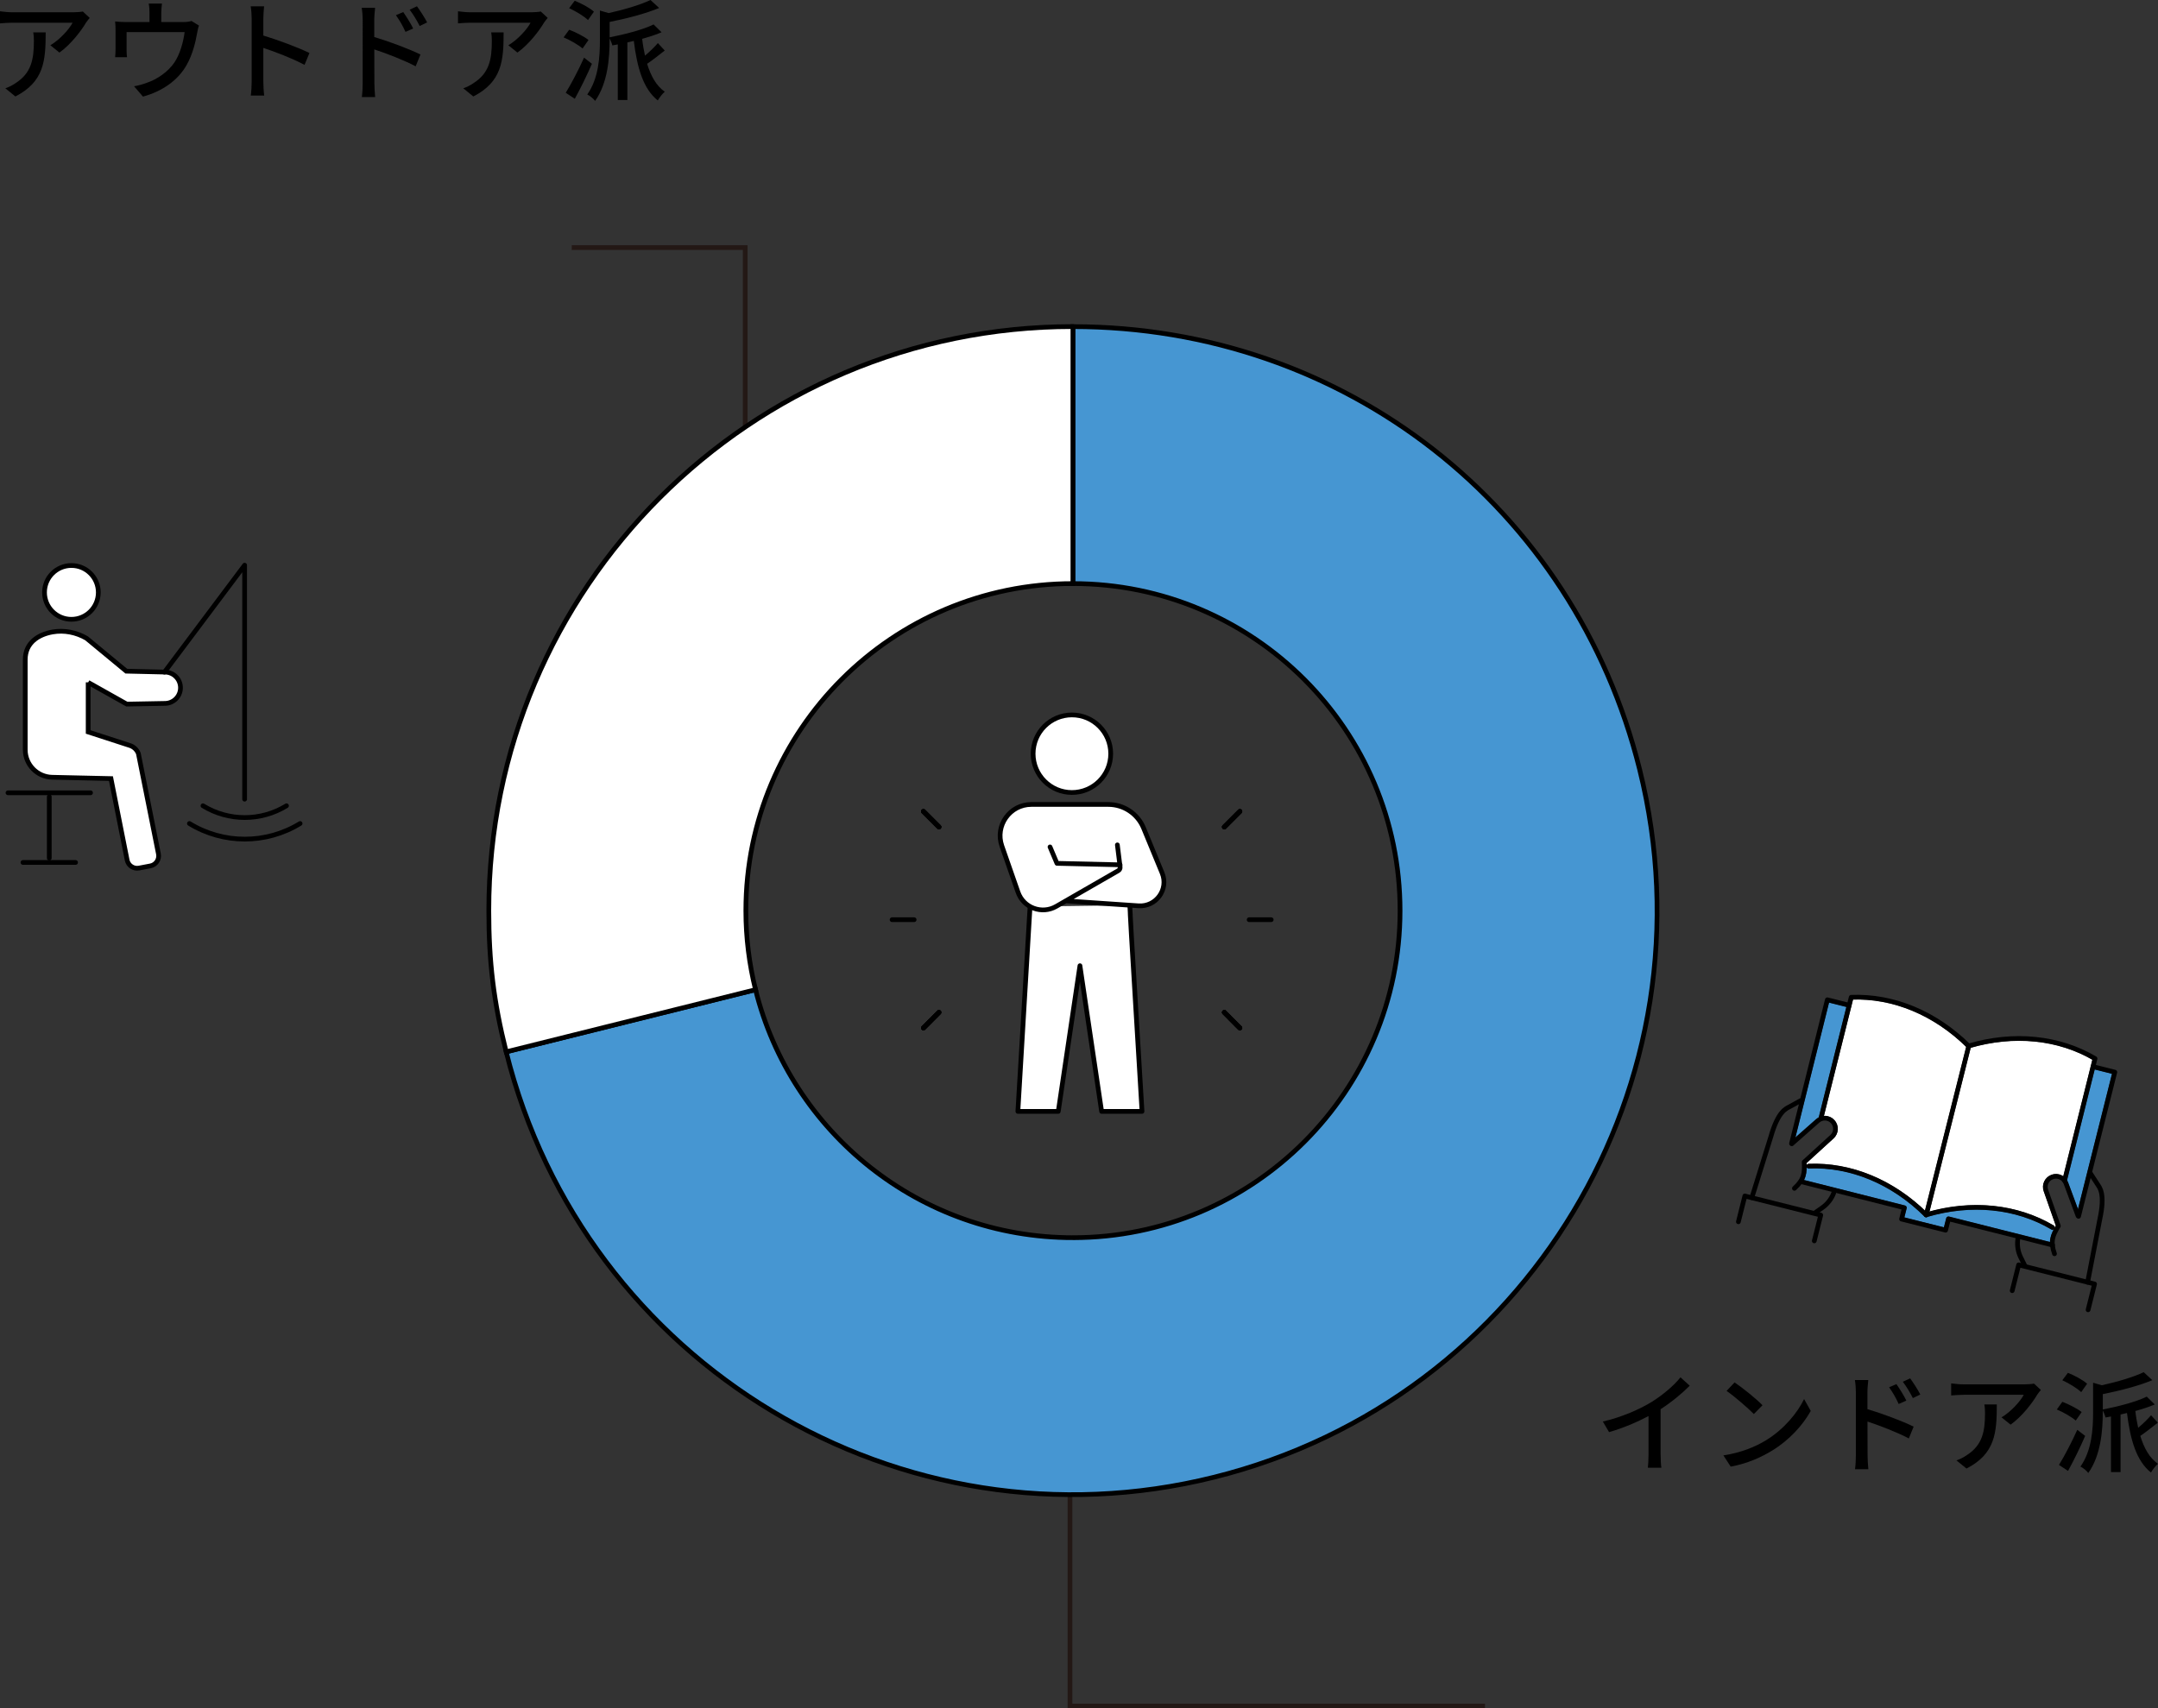
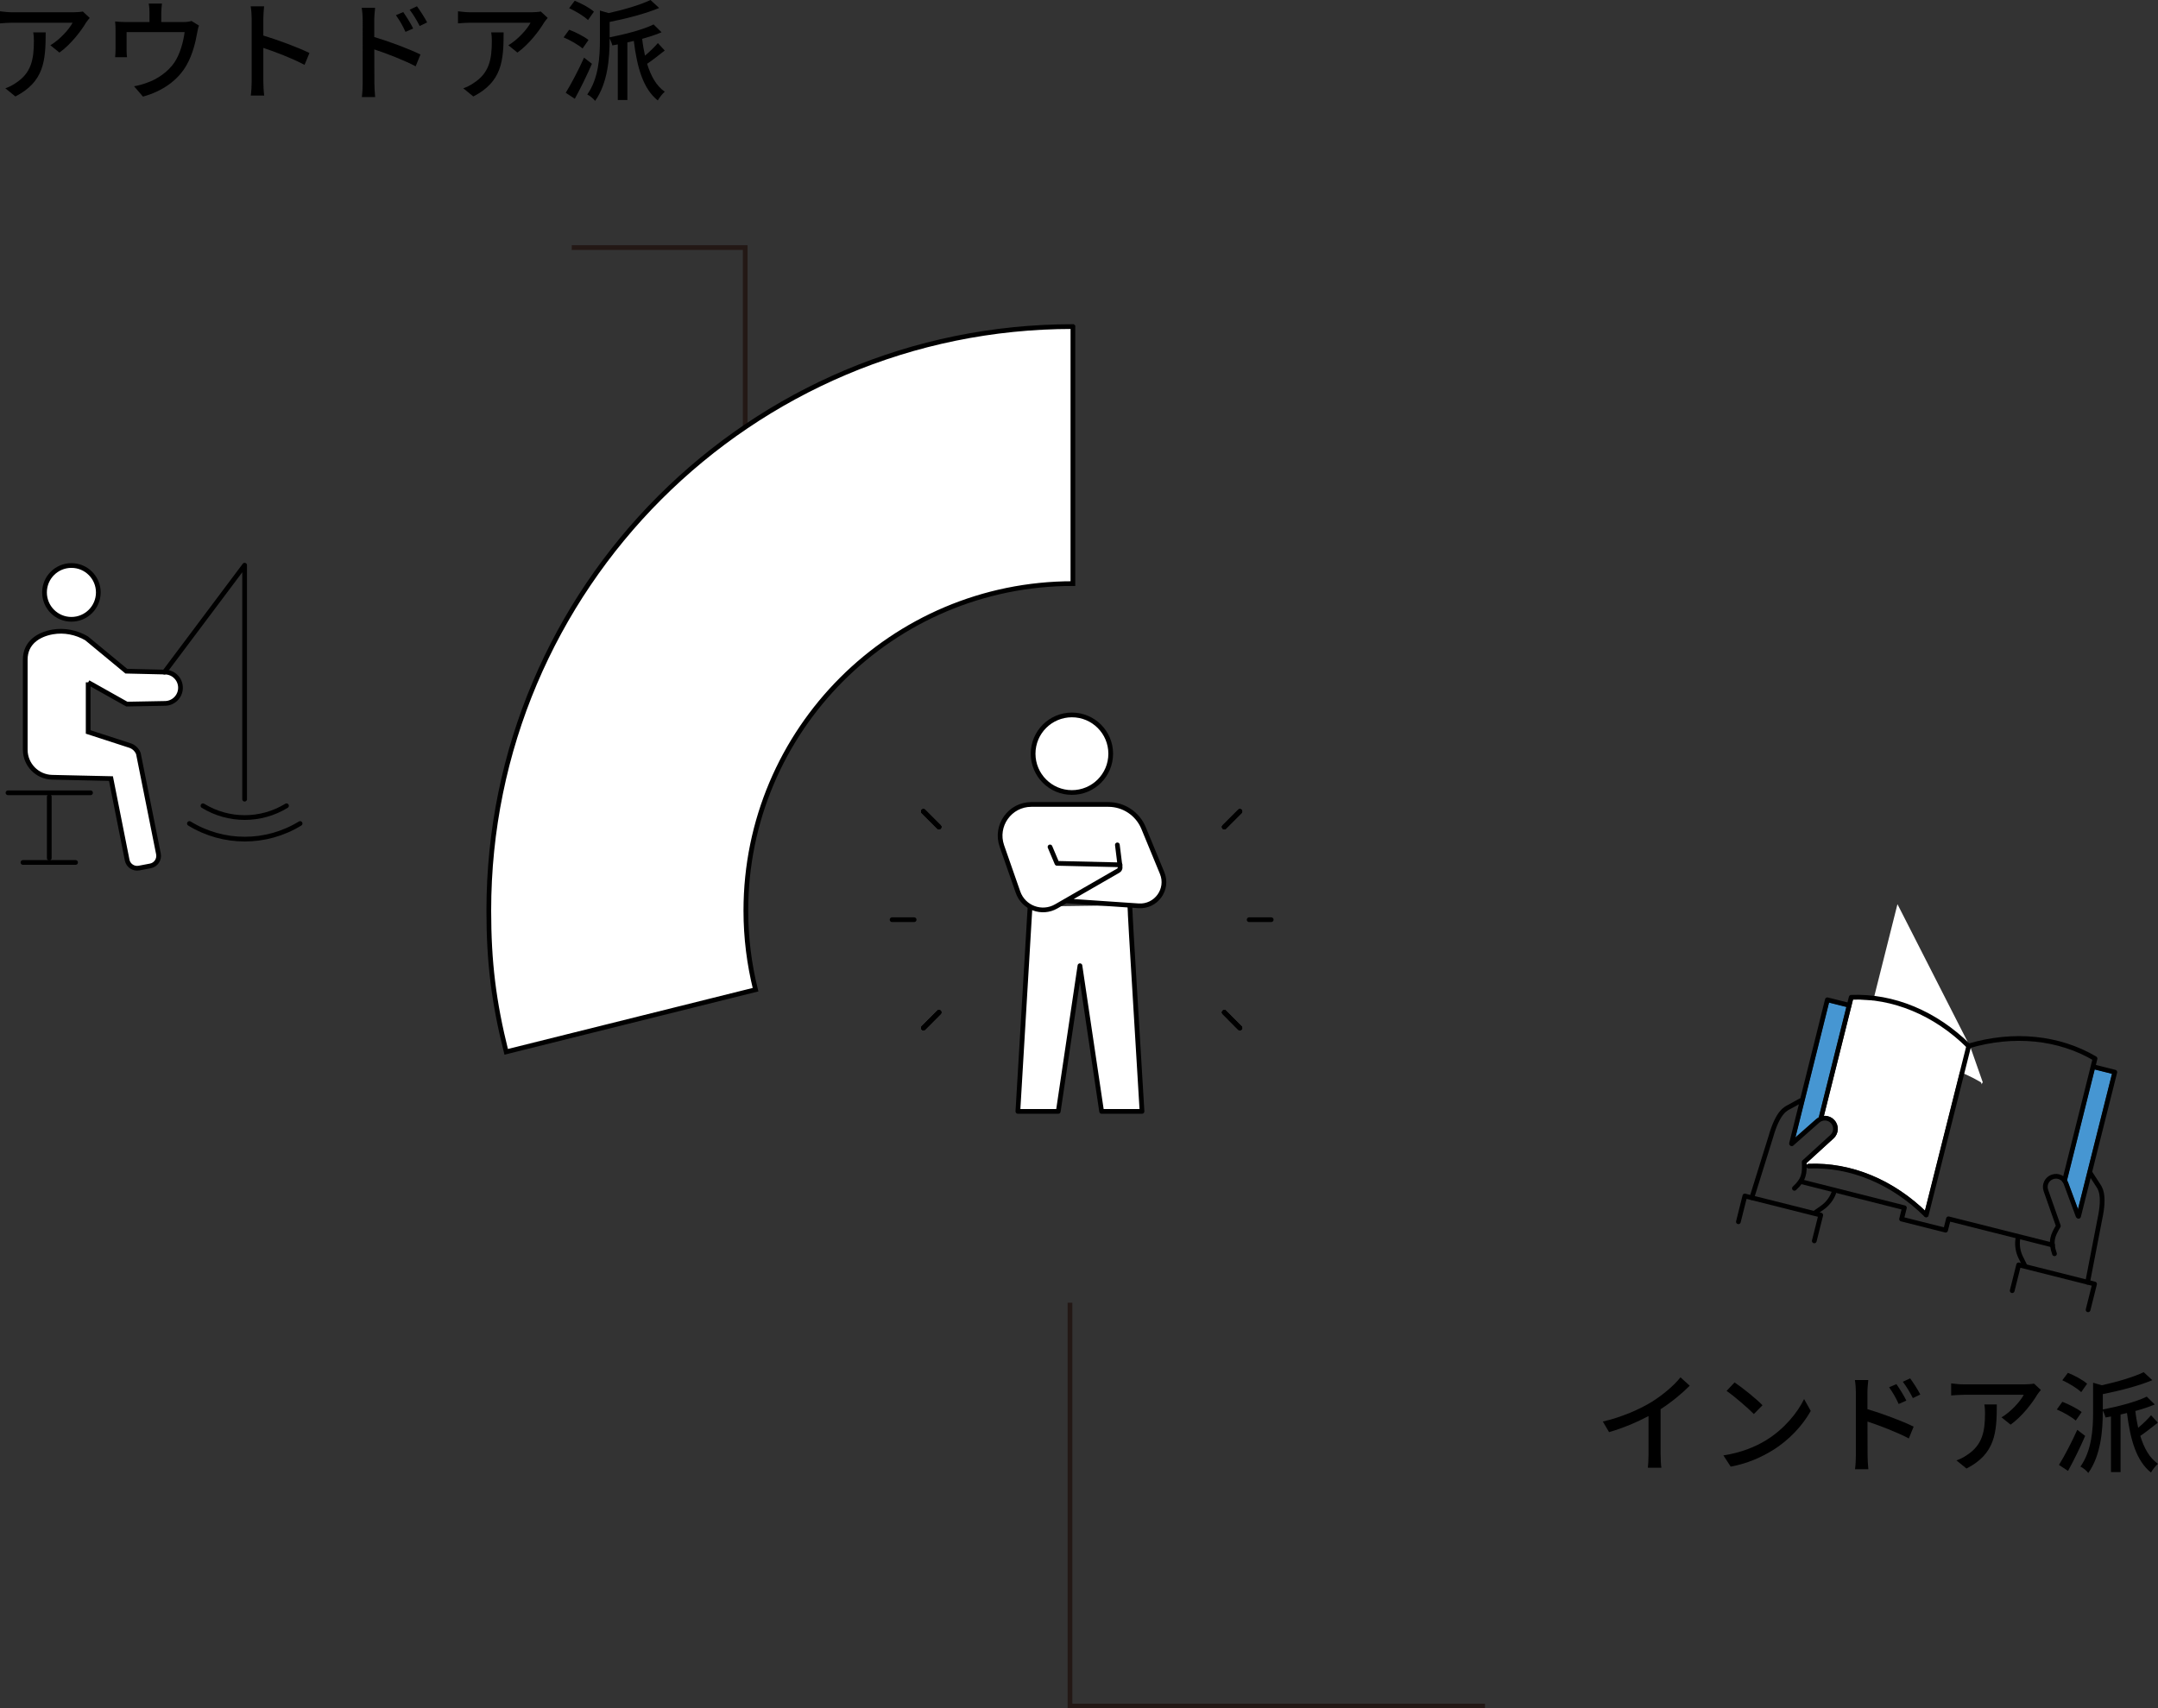
<svg xmlns="http://www.w3.org/2000/svg" id="_レイヤー_2" viewBox="0 0 457.2 362">
  <rect x="0" y="0" width="457.2" height="362" fill="#333333" stroke="none" />
  <defs>
    <style>.cls-1,.cls-2,.cls-3,.cls-4{stroke:#000;}.cls-1,.cls-3{stroke-linecap:round;stroke-linejoin:round;}.cls-1,.cls-4,.cls-5{fill:#fff;}.cls-2,.cls-6,.cls-4{stroke-miterlimit:10;}.cls-2,.cls-7{fill:#4696d2;}.cls-3,.cls-6{fill:none;}.cls-6{stroke:#231815;}</style>
  </defs>
  <g id="T">
    <path d="M351.83,308.28c0,.95.05,2.22.16,2.73h-2.87c.07-.51.14-1.78.14-2.73v-8.22c-2.43,1.29-5.5,2.59-8.36,3.4l-1.32-2.24c3.95-.9,7.85-2.61,10.42-4.2,2.33-1.46,4.74-3.51,6.03-5.17l1.96,1.78c-1.66,1.66-3.83,3.47-6.17,4.97v9.7Z" />
    <path d="M374.2,305.16c3.72-2.29,6.61-5.75,8.02-8.71l1.41,2.52c-1.66,2.98-4.5,6.15-8.11,8.36-2.33,1.43-5.27,2.79-8.85,3.44l-1.55-2.38c3.86-.58,6.86-1.87,9.08-3.23ZM373.41,297.76l-1.83,1.87c-1.2-1.22-4.07-3.72-5.78-4.9l1.69-1.8c1.64,1.09,4.62,3.49,5.91,4.83Z" />
    <path d="M395.66,298.6c3.05.9,7.48,2.56,9.77,3.7l-1.02,2.5c-2.45-1.29-6.21-2.75-8.76-3.58l.02,7.14c0,.72.07,2.1.16,2.96h-2.82c.12-.81.18-2.08.18-2.96v-13.35c0-.74-.07-1.82-.21-2.59h2.84c-.07.76-.18,1.76-.18,2.59v3.6ZM402.26,297.49c-.6-1.32-1.25-2.43-2.03-3.53l1.55-.67c.62.9,1.59,2.4,2.1,3.49l-1.62.72ZM405.27,296.26c-.67-1.32-1.32-2.38-2.13-3.47l1.55-.72c.62.85,1.62,2.36,2.15,3.42l-1.57.76Z" />
    <path d="M432.39,294.53c-.21.25-.58.69-.76.97-.99,1.69-3.19,4.62-5.66,6.38l-1.92-1.55c2.01-1.18,4.04-3.46,4.71-4.78h-12.68c-.9,0-1.71.07-2.7.14v-2.56c.85.12,1.8.21,2.7.21h12.91c.53,0,1.57-.07,1.94-.16l1.46,1.36ZM423.05,297.6c0,6.03-.35,10.46-6.42,13.58l-2.13-1.73c.67-.23,1.48-.6,2.22-1.13,3.3-2.12,3.83-5.04,3.83-8.87,0-.62-.02-1.18-.14-1.85h2.63Z" />
    <path d="M439.78,301.02c-.83-.74-2.59-1.76-4.02-2.36l1.18-1.62c1.41.53,3.19,1.46,4.09,2.17l-1.25,1.8ZM441.77,304.26c-1.06,2.45-2.43,5.24-3.63,7.42l-1.92-1.27c1.11-1.8,2.68-4.76,3.88-7.44l1.66,1.29ZM440.93,294.99c-.83-.81-2.59-1.87-4-2.52l1.18-1.57c1.41.55,3.21,1.53,4.07,2.31l-1.25,1.78ZM457.17,301.46c-1.25.97-2.61,2.06-3.72,2.8.79,2.59,1.96,4.69,3.74,5.91-.46.39-1.16,1.27-1.48,1.85-3.1-2.45-4.39-7-5.08-12.61-.46.12-.9.23-1.36.32v12.2h-2.03v-11.78l-1.16.21c-.09-.42-.35-1.06-.58-1.5v.42c0,3.65-.37,9.06-3.07,12.84-.3-.44-1.13-1.11-1.66-1.36,2.43-3.42,2.68-8.06,2.68-11.5v-6.26l1.85.53c3.3-.72,6.75-1.75,8.87-2.77l1.83,1.69c-2.87,1.2-6.86,2.24-10.49,2.96v3.26c3.35-.65,7.16-1.66,9.31-2.73l1.69,1.66c-1.18.51-2.61.97-4.11,1.39.14,1.25.35,2.43.6,3.56.97-.81,2.06-1.87,2.73-2.66l1.46,1.59Z" />
    <polyline class="cls-6" points="226.69 276.04 226.69 361.5 314.61 361.5" />
    <polyline class="cls-6" points="157.88 151.87 157.88 52.46 121.13 52.46" />
    <path d="M19.01,3.79c-.21.25-.58.69-.76.97-.99,1.69-3.19,4.62-5.66,6.38l-1.92-1.55c2.01-1.18,4.04-3.46,4.71-4.78H2.7c-.9,0-1.71.07-2.7.14v-2.56c.85.12,1.8.21,2.7.21h12.91c.53,0,1.57-.07,1.94-.16l1.46,1.36ZM9.68,6.86c0,6.03-.35,10.46-6.42,13.58l-2.13-1.73c.67-.23,1.48-.6,2.22-1.13,3.3-2.12,3.83-5.04,3.83-8.87,0-.62-.02-1.18-.14-1.85h2.63Z" />
    <path d="M42.16,5.41c-.16.39-.32,1.13-.39,1.57-.35,2.01-.99,4.62-2.22,6.77-1.78,3.21-5.11,5.59-9.26,6.72l-1.89-2.19c.88-.14,1.94-.44,2.77-.76,2.13-.72,4.44-2.29,5.82-4.34,1.2-1.85,1.87-4.37,2.12-6.38h-12.29v3.79c0,.46.02,1.13.09,1.53h-2.52c.05-.49.09-1.16.09-1.66v-4.04c0-.51-.02-1.34-.09-1.87.72.07,1.39.12,2.24.12h5.04v-1.99c0-.55-.02-1.09-.16-1.92h2.8c-.09.83-.14,1.36-.14,1.92v1.99h4.67c.92,0,1.39-.12,1.73-.23l1.59.99Z" />
    <path d="M64.52,13.75c-2.45-1.32-6.19-2.77-8.73-3.6v7.14c0,.72.07,2.12.18,2.96h-2.84c.12-.81.19-2.06.19-2.96V3.93c0-.74-.07-1.8-.21-2.59h2.84c-.07.76-.16,1.78-.16,2.59v3.6c3.05.92,7.46,2.56,9.77,3.7l-1.04,2.52Z" />
    <path d="M79.31,7.85c3.05.9,7.48,2.56,9.77,3.7l-1.02,2.5c-2.45-1.29-6.21-2.75-8.76-3.58l.02,7.14c0,.72.07,2.1.16,2.96h-2.82c.12-.81.18-2.08.18-2.96V4.25c0-.74-.07-1.83-.21-2.59h2.84c-.07.76-.18,1.76-.18,2.59v3.6ZM85.91,6.75c-.6-1.32-1.25-2.43-2.03-3.53l1.55-.67c.62.9,1.59,2.4,2.1,3.49l-1.62.72ZM88.92,5.52c-.67-1.32-1.32-2.38-2.13-3.47l1.55-.72c.62.85,1.62,2.36,2.15,3.42l-1.57.76Z" />
    <path d="M116.04,3.79c-.21.25-.58.69-.76.97-.99,1.69-3.19,4.62-5.66,6.38l-1.92-1.55c2.01-1.18,4.04-3.46,4.71-4.78h-12.68c-.9,0-1.71.07-2.7.14v-2.56c.85.12,1.8.21,2.7.21h12.91c.53,0,1.57-.07,1.94-.16l1.46,1.36ZM106.7,6.86c0,6.03-.35,10.46-6.42,13.58l-2.13-1.73c.67-.23,1.48-.6,2.22-1.13,3.3-2.12,3.83-5.04,3.83-8.87,0-.62-.02-1.18-.14-1.85h2.63Z" />
    <path d="M123.43,10.28c-.83-.74-2.59-1.76-4.02-2.36l1.18-1.62c1.41.53,3.19,1.46,4.09,2.17l-1.25,1.8ZM125.41,13.51c-1.06,2.45-2.43,5.24-3.63,7.42l-1.92-1.27c1.11-1.8,2.68-4.76,3.88-7.44l1.66,1.29ZM124.58,4.25c-.83-.81-2.59-1.87-4-2.52l1.18-1.57c1.41.55,3.21,1.53,4.07,2.31l-1.25,1.78ZM140.82,10.72c-1.25.97-2.61,2.06-3.72,2.8.79,2.59,1.96,4.69,3.74,5.91-.46.39-1.16,1.27-1.48,1.85-3.1-2.45-4.39-7-5.08-12.61-.46.12-.9.23-1.36.32v12.2h-2.03v-11.78l-1.16.21c-.09-.42-.35-1.06-.58-1.5v.42c0,3.65-.37,9.06-3.07,12.84-.3-.44-1.13-1.11-1.66-1.36,2.43-3.42,2.68-8.06,2.68-11.5V2.24l1.85.53c3.3-.72,6.75-1.76,8.87-2.77l1.83,1.69c-2.87,1.2-6.86,2.24-10.49,2.96v3.26c3.35-.65,7.16-1.66,9.31-2.73l1.69,1.66c-1.18.51-2.61.97-4.11,1.39.14,1.25.35,2.43.6,3.56.97-.81,2.06-1.87,2.73-2.66l1.46,1.59Z" />
    <path class="cls-3" d="M43,170.74h0c5.43,3.33,12.27,3.33,17.7,0h0" />
    <path class="cls-3" d="M40.13,174.5h0c7.19,4.41,16.26,4.41,23.45,0h0" />
    <circle class="cls-4" cx="15.13" cy="125.53" r="5.7" />
    <path class="cls-4" d="M18.68,144.59v10.51l8.84,2.87c.83.27,1.49.9,1.8,1.71l4.25,21.26c.23,1.17-.53,2.31-1.7,2.54l-2.41.46c-1.16.22-2.29-.53-2.52-1.69l-3.43-17.27-12.45-.28c-3.18-.07-5.71-2.66-5.71-5.84v-19.09c0-3.54,2.73-5.32,5.79-5.86,2.47-.43,5.02.08,7.19,1.34l8.43,6.97,8.16.19c1.83,0,3.32,1.48,3.32,3.32h0c0,1.83-1.48,3.32-3.32,3.32l-8.05.15-8.19-4.6" />
    <line class="cls-3" x1="10.44" y1="168.81" x2="10.44" y2="181.83" />
    <line class="cls-3" x1="4.86" y1="182.75" x2="16.01" y2="182.75" />
    <line class="cls-3" x1="1.69" y1="167.99" x2="19.18" y2="167.99" />
    <path class="cls-3" d="M34.84,142.42l16.99-22.66c0,50.64,0,49.64,0,49.64" />
    <path class="cls-7" d="M447.47,227.52l-7.22,28.76-2.1-5.67c-.07-.19-.15-.36-.25-.52,1.16-4.6,2.17-8.66,3.18-12.73.86-3.48,1.73-6.96,2.69-10.77l3.7.93Z" />
    <path class="cls-7" d="M391.2,213.36c-.88,3.49-1.78,7.1-2.68,10.71-1.07,4.31-2.15,8.62-3.18,12.71-.2.11-.39.23-.57.39l-4.42,3.9,7.14-28.65,3.71.93Z" />
-     <path class="cls-7" d="M412.92,257.81c-.25-.06-.51.09-.57.34l-.49,1.94-8.42-2.12.49-1.94c.06-.25-.09-.51-.34-.57l-21.4-5.41c.45-.9.56-1.79.56-2.81.06.2.24.34.46.33,8.81-.36,17.52,3.25,24.52,10.19,0,0,0,0,0,0,.02.02.05.03.08.05.02.02.04.02.06.04.02.01.04.03.07.04,0,0,0,0,.01,0,.01,0,.02.01.03.02.13.03.26,0,.37-.07,9.39-2.74,18.7-1.8,26.25,2.67.19.11.41.07.56-.07-.49.91-.81,1.75-.84,2.76l-21.41-5.39Z" />
-     <path class="cls-5" d="M417.5,222.01c9.21-2.65,18.35-1.76,25.81,2.53-1.14,4.54-2.14,8.57-3.14,12.59-.97,3.89-1.94,7.79-3.03,12.15-.7-.48-1.6-.65-2.46-.34-.69.24-1.24.74-1.56,1.4-.32.66-.36,1.4-.11,2.09l2.57,7.31c-.1.16-.18.32-.27.47.04-.19-.03-.4-.21-.51-7.6-4.5-16.91-5.52-26.33-2.95l8.74-34.74Z" />
+     <path class="cls-5" d="M417.5,222.01l2.57,7.31c-.1.16-.18.32-.27.47.04-.19-.03-.4-.21-.51-7.6-4.5-16.91-5.52-26.33-2.95l8.74-34.74Z" />
    <path class="cls-5" d="M416.58,221.83l-8.74,34.74c-7.09-6.77-15.82-10.3-24.66-9.93-.21,0-.37.15-.43.35,0-.18,0-.35-.01-.54l5.72-5.22c1.11-1.02,1.19-2.75.18-3.86-.49-.54-1.17-.85-1.89-.89-.12,0-.23,0-.35.02.99-3.94,2.02-8.06,3.05-12.18,1.06-4.24,2.12-8.49,3.13-12.53,8.63-.26,17.14,3.31,24.01,10.05Z" />
    <path class="cls-3" d="M385.76,237.06c2.09-8.29,4.35-17.45,6.44-25.74,8.88-.37,17.83,3.35,24.87,10.32" />
    <path class="cls-3" d="M408.06,257.42c-7.04-6.98-15.98-10.69-24.87-10.32" />
    <path class="cls-3" d="M437.4,250.18c2.36-9.36,4.1-16.5,6.46-25.87-7.65-4.53-17.29-5.49-26.79-2.67" />
-     <path class="cls-3" d="M408.06,257.42c9.5-2.82,19.14-1.85,26.79,2.67" />
    <polyline class="cls-3" points="379.56 242.3 387.15 211.85 391.75 213.01" />
    <polyline class="cls-3" points="434.86 263.82 412.81 258.26 412.2 260.67 402.87 258.32 403.47 255.92 381.51 250.37" />
    <polyline class="cls-3" points="443.63 226.07 448.05 227.18 440.37 257.73" />
    <path class="cls-3" d="M429,268.21l-.87-1.75c-.59-1.19-.81-2.52-.64-3.84h0" />
    <path class="cls-3" d="M442.29,271.7l2.58-13.34c1.19-5.45-.05-6.74-.48-7.4l-1.46-2.26" />
    <polyline class="cls-3" points="442.39 277.54 443.76 272.07 443.24 271.94 441.69 271.55 427.68 268.02 426.31 273.49" />
    <path class="cls-3" d="M440.24,257.59l-2.53-6.83c-.41-1.18-1.7-1.8-2.88-1.38-1.18.41-1.8,1.7-1.38,2.88l2.64,7.52c-1.18,1.96-1.76,3.21-.82,5.89" />
    <path class="cls-3" d="M384.51,257.01l1.6-1.13c1.08-.77,1.91-1.84,2.38-3.08h0" />
    <path class="cls-3" d="M371.15,253.79l4.04-12.97c1.53-5.37,3.23-5.91,3.93-6.29l2.36-1.3" />
    <polyline class="cls-3" points="368.3 258.89 369.67 253.42 370.2 253.56 371.75 253.95 385.75 257.47 384.38 262.94" />
    <path class="cls-3" d="M379.63,242.34l5.46-4.82c.92-.84,2.35-.78,3.19.15.84.92.78,2.35-.15,3.19l-5.89,5.37c.11,2.28.03,3.66-2.07,5.58" />
    <line class="cls-3" x1="417.09" y1="221.71" x2="408.1" y2="257.44" />
-     <path class="cls-2" d="M227.32,262.26c38.27,0,69.3-31.03,69.3-69.3,0-38.27-31.03-69.3-69.3-69.3,0,0,0,0-.01,0v-54.45c57.41,0,106.18,38.1,120.06,93.8,16.53,66.31-23.82,133.47-90.13,150-66.31,16.53-133.47-23.82-150-90.13l52.83-13.17c7.49,30.18,34.75,52.55,67.25,52.55Z" />
    <path class="cls-4" d="M227.31,69.21v54.45c-38.27,0-69.29,31.03-69.29,69.3,0,5.78.72,11.38,2.05,16.75l-52.83,13.17c-2.65-10.61-3.68-19-3.68-29.94,0-68.34,55.4-123.74,123.74-123.74Z" />
    <line class="cls-1" x1="239.46" y1="193.82" x2="239.44" y2="193.44" />
    <polyline class="cls-1" points="239.37 191.81 239.45 193.45 239.46 193.82 239.71 198.33 241.95 235.5 233.39 235.5 228.8 204.63 224.21 235.5 215.65 235.5 218.23 192.09" />
    <path class="cls-1" d="M225.79,190.89l15.42,1.05c3.73.25,6.43-3.5,5-6.95l-3.93-9.53c-1.25-3.03-4.2-5-7.47-5h-16.3c-4.56,0-7.75,4.5-6.25,8.8l3.42,9.79c1.16,3.32,5.05,4.76,8.09,3.01l13.15-7.57c.28-.16.43-.47.39-.78l-.58-4.68" />
    <polyline class="cls-1" points="237.3 183.25 223.93 182.94 222.46 179.46" />
    <path class="cls-1" d="M235.32,159.71c0,4.54-3.68,8.22-8.22,8.22s-8.22-3.68-8.22-8.22,3.68-8.22,8.22-8.22c4.54,0,8.22,3.68,8.22,8.22Z" />
    <line class="cls-1" x1="269.32" y1="194.88" x2="264.65" y2="194.88" />
    <line class="cls-1" x1="189" y1="194.88" x2="193.67" y2="194.88" />
    <line class="cls-1" x1="262.68" y1="217.82" x2="259.39" y2="214.52" />
    <line class="cls-1" x1="262.68" y1="217.82" x2="259.39" y2="214.52" />
    <line class="cls-1" x1="262.68" y1="217.82" x2="259.39" y2="214.52" />
    <line class="cls-1" x1="262.68" y1="217.82" x2="259.39" y2="214.52" />
    <line class="cls-1" x1="195.64" y1="171.94" x2="198.93" y2="175.23" />
    <line class="cls-1" x1="195.64" y1="171.94" x2="198.93" y2="175.23" />
    <line class="cls-1" x1="195.64" y1="171.94" x2="198.93" y2="175.23" />
    <line class="cls-1" x1="195.64" y1="171.94" x2="198.93" y2="175.23" />
    <line class="cls-1" x1="262.68" y1="171.94" x2="259.39" y2="175.23" />
    <line class="cls-1" x1="262.68" y1="171.94" x2="259.39" y2="175.23" />
    <line class="cls-1" x1="262.68" y1="171.94" x2="259.39" y2="175.23" />
    <line class="cls-1" x1="262.68" y1="171.94" x2="259.39" y2="175.23" />
    <line class="cls-1" x1="195.64" y1="217.82" x2="198.93" y2="214.52" />
    <line class="cls-1" x1="195.64" y1="217.82" x2="198.93" y2="214.52" />
    <line class="cls-1" x1="195.64" y1="217.82" x2="198.93" y2="214.52" />
    <line class="cls-1" x1="195.64" y1="217.82" x2="198.93" y2="214.52" />
  </g>
</svg>